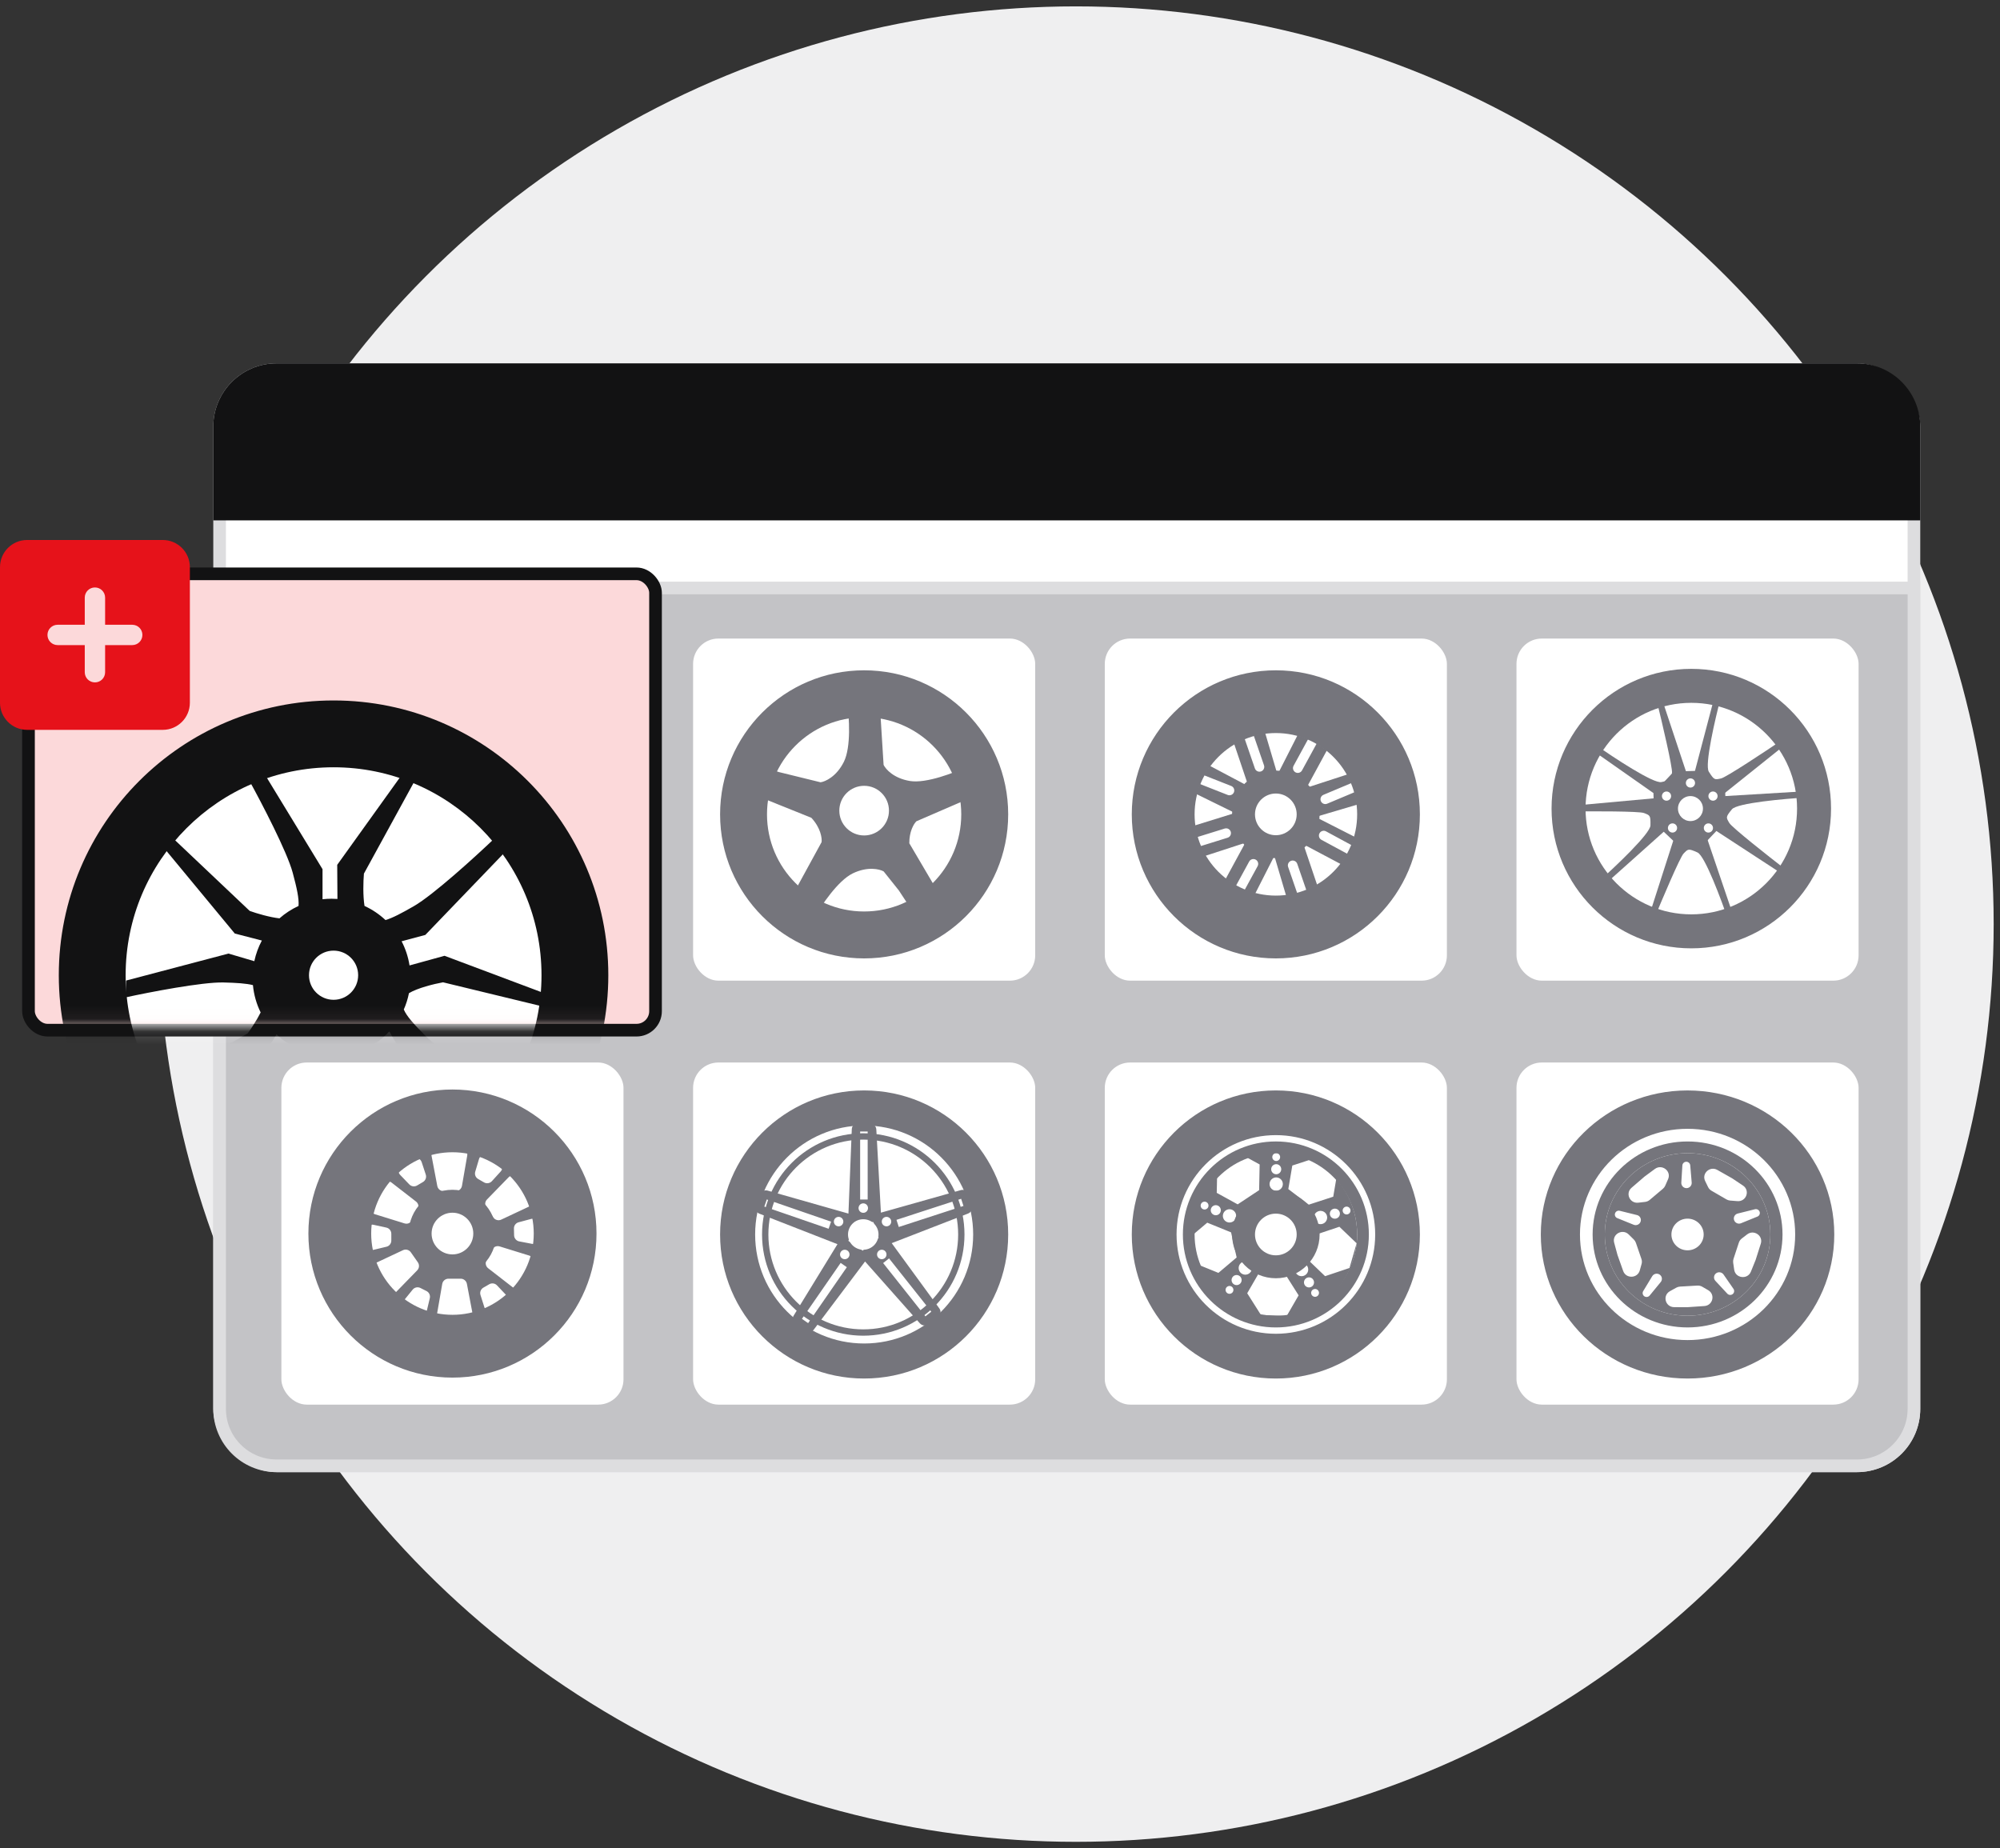
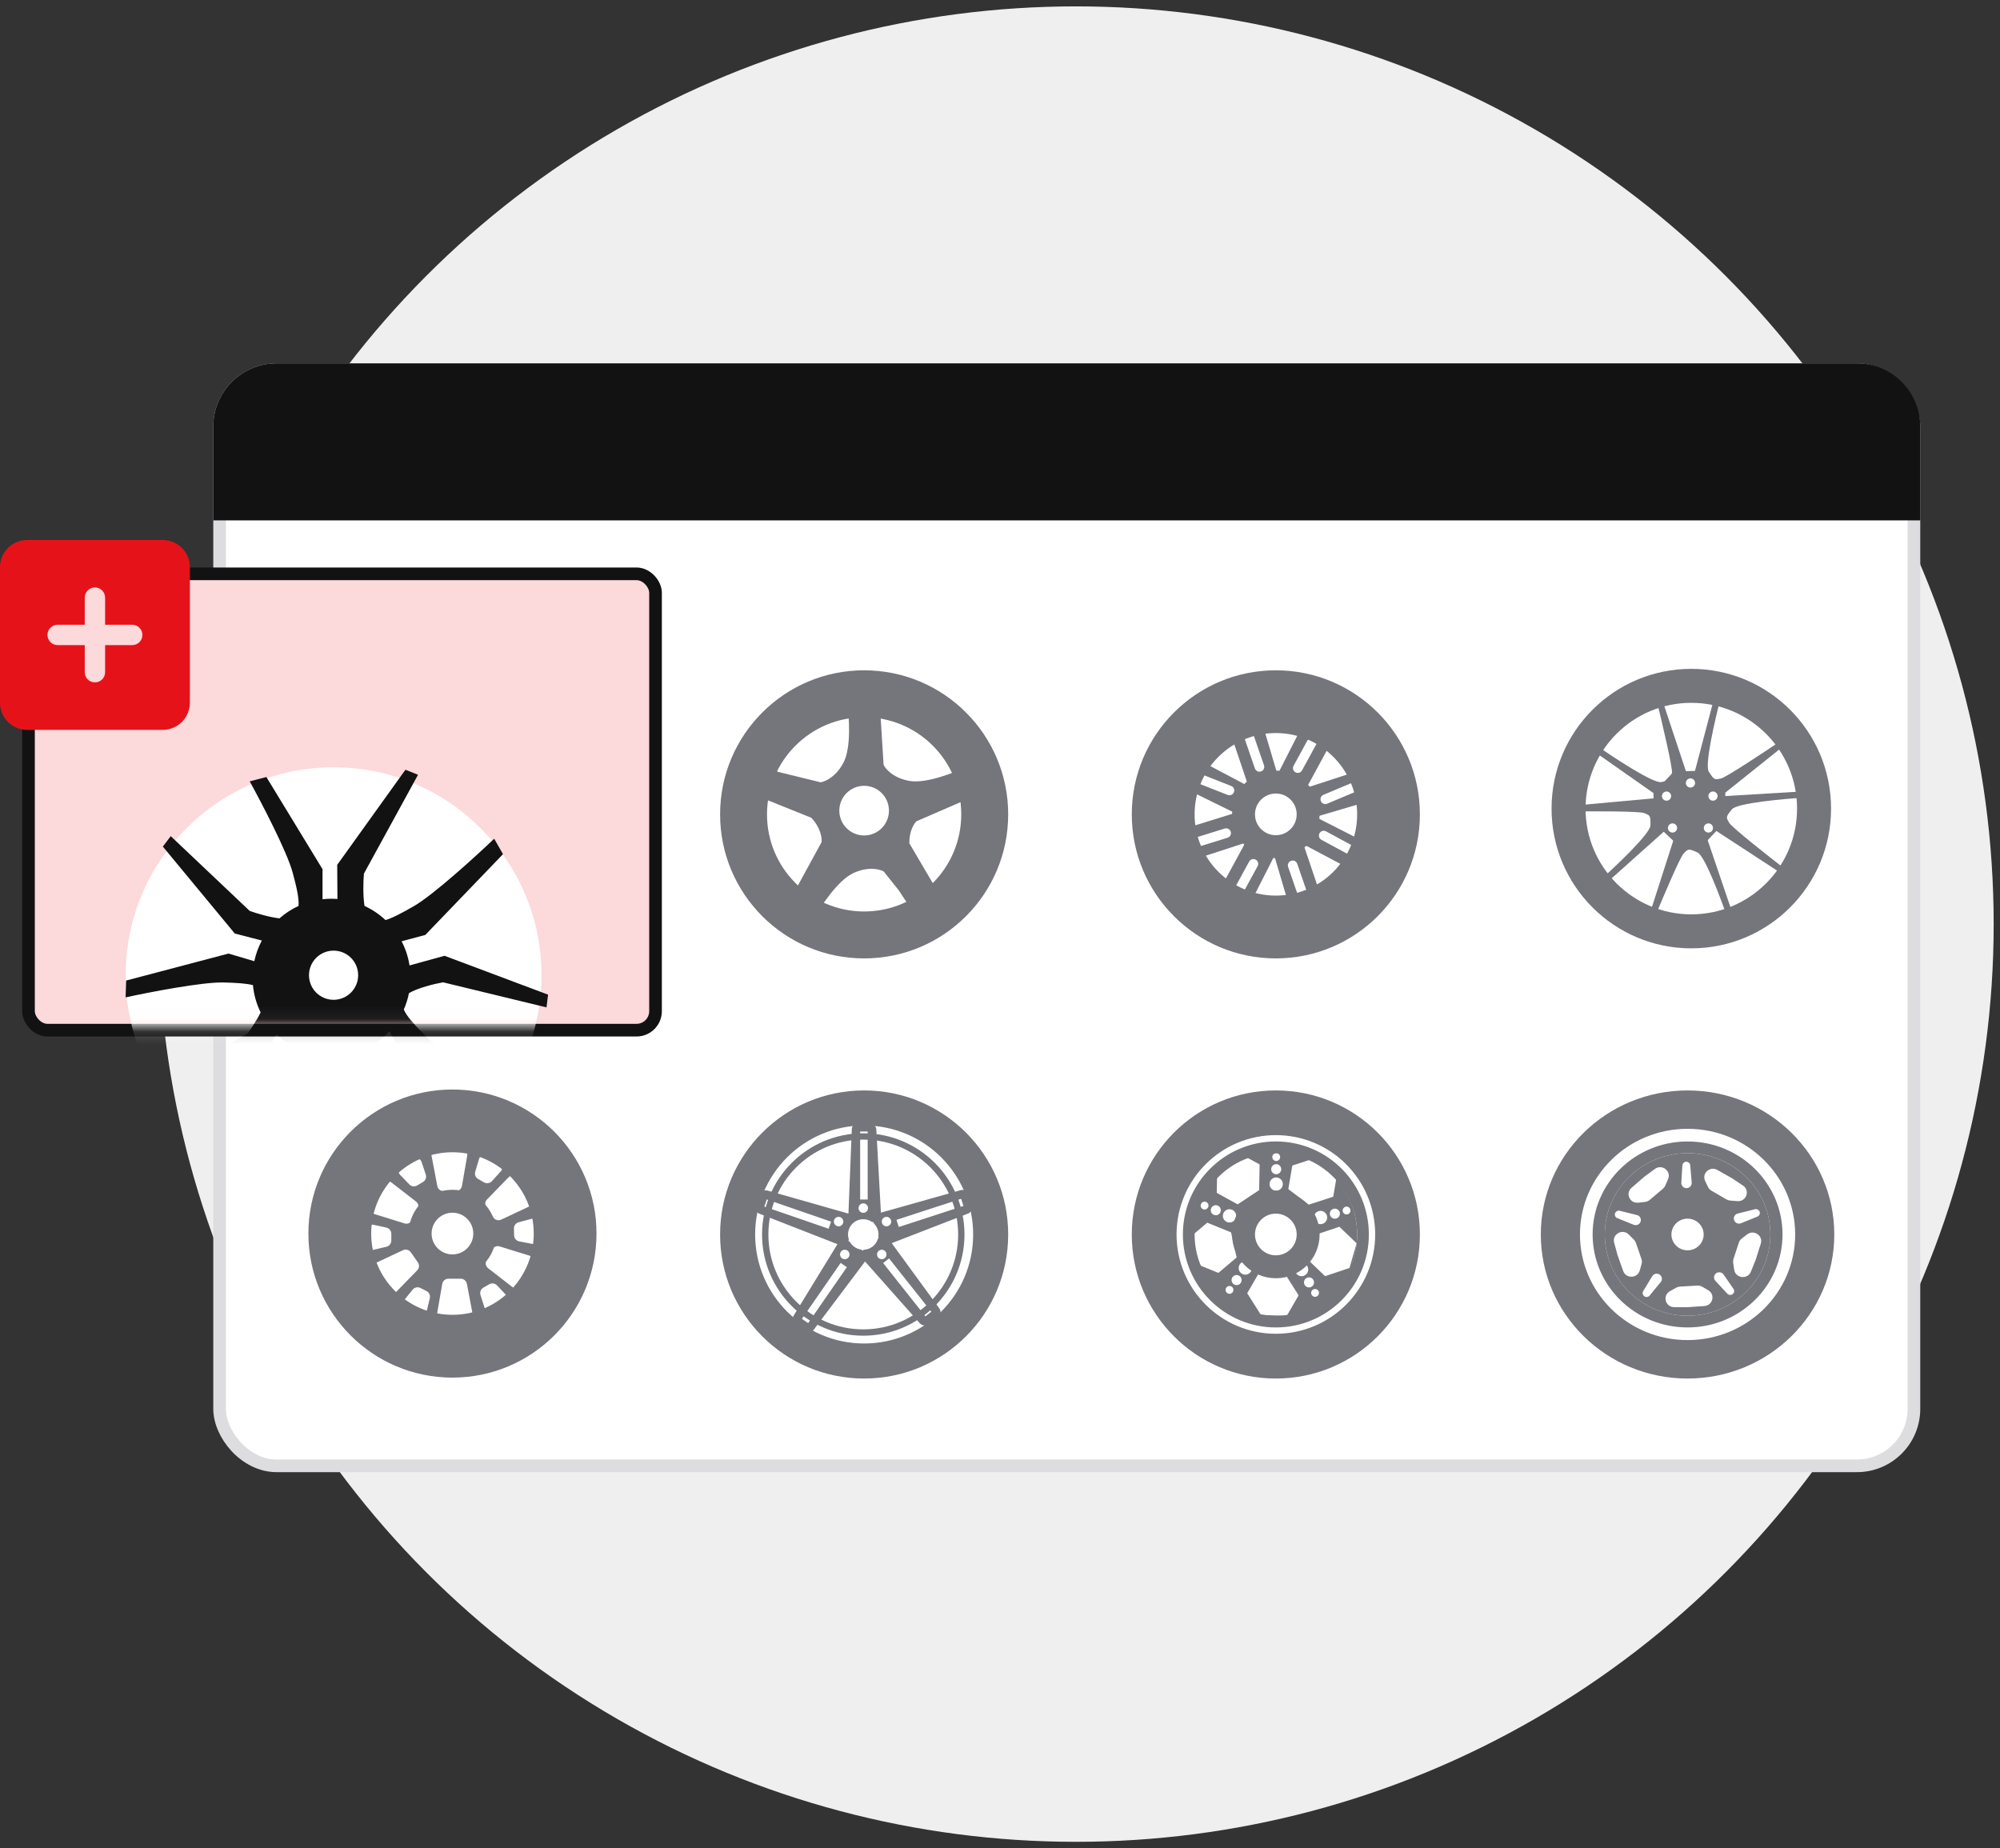
<svg xmlns="http://www.w3.org/2000/svg" width="158" height="146" viewBox="0 0 158 146" fill="none">
  <rect x="0" y="0" width="158" height="146" fill="#333333" stroke="none" />
  <circle cx="85" cy="73.004" r="72.5" fill="#EFEFF0" />
  <rect x="17.349" y="29.206" width="133.851" height="86.593" rx="4.5" fill="white" stroke="#DDDDDF" />
-   <path d="M17.349 46.449H151.201V111.299C151.201 113.785 149.186 115.799 146.701 115.799H21.849C19.364 115.799 17.349 113.785 17.349 111.299V46.449Z" fill="#C3C3C6" stroke="#DDDDDF" />
  <rect x="22.229" y="83.938" width="27.027" height="27.027" rx="2" fill="white" />
  <rect x="54.754" y="50.445" width="27.027" height="27.027" rx="2" fill="white" />
  <rect x="54.754" y="83.938" width="27.027" height="27.027" rx="2" fill="white" />
  <rect x="87.278" y="50.445" width="27.027" height="27.027" rx="2" fill="white" />
  <rect x="87.278" y="83.938" width="27.027" height="27.027" rx="2" fill="white" />
  <rect x="119.802" y="50.445" width="27.027" height="27.027" rx="2" fill="white" />
  <rect x="119.802" y="83.938" width="27.027" height="27.027" rx="2" fill="white" />
  <path d="M16.849 33.706C16.849 30.945 19.088 28.706 21.849 28.706H146.701C149.462 28.706 151.701 30.945 151.701 33.706V41.108H16.849V33.706Z" fill="#121213" />
  <rect x="2.251" y="45.333" width="49.536" height="36.05" rx="1.5" fill="#FCD9DA" stroke="#121213" />
  <path d="M12.857 42.659C14.039 42.659 15 43.619 15 44.802V55.517C15 56.699 14.039 57.659 12.857 57.659H2.143C0.959 57.659 0 56.699 0 55.517V44.802C0 43.619 0.959 42.659 2.143 42.659H12.857ZM7.5 53.909C7.945 53.909 8.304 53.551 8.304 53.106V50.963H10.446C10.892 50.963 11.25 50.605 11.25 50.159C11.25 49.714 10.892 49.356 10.446 49.356H8.304V47.213C8.304 46.768 7.945 46.409 7.5 46.409C7.055 46.409 6.696 46.768 6.696 47.213V49.356H4.554C4.108 49.356 3.75 49.714 3.75 50.159C3.75 50.605 4.108 50.963 4.554 50.963H6.696V53.106C6.696 53.551 7.055 53.909 7.5 53.909Z" fill="#E6121A" />
  <mask id="mask0_69_938" style="mask-type:alpha" maskUnits="userSpaceOnUse" x="1" y="41" width="50" height="41">
    <rect x="2.251" y="42.311" width="48.201" height="38.313" rx="1.5" fill="white" stroke="#121213" />
  </mask>
  <g mask="url(#mask0_69_938)">
-     <circle cx="26.351" cy="77.042" r="21.206" fill="#121213" stroke="#121213" />
    <circle cx="26.352" cy="77.042" r="16.427" fill="white" />
    <path fill-rule="evenodd" clip-rule="evenodd" d="M33.601 73.859L39.737 67.478L39.04 66.258C37.567 67.664 34.235 70.699 32.696 71.585C31.729 72.142 31.013 72.519 30.455 72.685C29.969 72.23 29.409 71.851 28.796 71.569C28.666 70.752 28.697 69.653 28.75 69.015L33.024 61.208L32.029 60.809L26.64 68.322L26.658 71.017C26.504 71.006 26.348 71 26.191 71C25.951 71 25.713 71.013 25.48 71.04V68.666L21.044 61.384L19.727 61.727C20.674 63.445 22.68 67.292 23.123 68.941C23.451 70.157 23.633 70.991 23.585 71.569C23.034 71.823 22.527 72.154 22.077 72.55C21.288 72.46 20.298 72.167 19.727 71.963L13.488 66.055L12.865 66.88L18.549 73.749L20.687 74.302C20.416 74.808 20.214 75.356 20.091 75.934L18.05 75.332L9.964 77.463L9.924 78.793C11.804 78.382 15.982 77.573 17.659 77.615C18.697 77.642 19.452 77.689 19.982 77.825C20.054 78.593 20.266 79.321 20.591 79.983C20.282 80.597 19.857 81.241 19.569 81.635L12.28 85.836L12.885 86.649L20.927 83.235L21.845 81.708C22.34 82.189 22.914 82.589 23.547 82.885L22.15 84.898L21.747 92.769L22.942 93.213C23.113 91.409 23.585 87.432 24.108 85.949C24.611 84.523 24.962 83.72 25.455 83.429C25.697 83.458 25.942 83.472 26.191 83.472C26.259 83.472 26.326 83.471 26.393 83.469C27.04 83.871 27.889 84.904 28.307 85.48L30.012 93.275L30.924 92.985L30.15 84.759L28.608 82.987C29.428 82.641 30.159 82.126 30.756 81.485L31.755 83.215L39.082 87.245L40.027 86.31C38.382 85.311 34.797 83.017 33.612 81.831C32.698 80.916 32.123 80.279 31.9 79.751C32.08 79.342 32.218 78.91 32.307 78.461C32.992 78.048 34.29 77.731 34.999 77.602L43.175 79.583L43.298 78.577L35.118 75.507L32.353 76.269C32.247 75.591 32.032 74.949 31.727 74.361L33.601 73.859Z" fill="#121213" />
    <circle cx="26.352" cy="77.042" r="1.942" fill="white" />
  </g>
  <circle cx="133.613" cy="63.879" r="10.54" fill="#75757C" stroke="#75757C" />
  <circle cx="133.613" cy="63.879" r="8.355" fill="white" />
  <path d="M132.238 60.948L134.585 60.883L136.29 62.497L136.355 64.844L134.74 66.549L132.393 66.614L130.688 65L130.623 62.654L132.238 60.948Z" fill="#75757C" />
-   <circle cx="133.546" cy="63.878" r="0.987" fill="white" />
  <path d="M134.996 60.962C134.653 60.42 135.496 56.784 135.96 55.034L135.496 54.855L133.746 61.498L135.96 62.891L141.139 58.748L140.889 58.391C139.413 59.391 136.36 61.413 135.96 61.498C135.46 61.605 135.425 61.641 134.996 60.962Z" fill="#75757C" />
  <path d="M131.251 61.784C130.623 61.918 127.505 59.866 126.024 58.824L125.696 59.197L131.32 63.143L133.394 61.549L131.305 55.255L130.883 55.365C131.309 57.097 132.146 60.661 132.088 61.066C132.015 61.572 132.036 61.618 131.251 61.784Z" fill="#75757C" />
  <path d="M130.385 65.208C130.372 65.85 127.665 68.419 126.313 69.624L126.602 70.029L131.724 65.45L130.644 63.068L124.039 63.67L124.051 64.106C125.834 64.085 129.495 64.081 129.876 64.23C130.353 64.416 130.402 64.406 130.385 65.208Z" fill="#75757C" />
  <path d="M134.103 67.345C134.689 67.608 135.994 71.105 136.574 72.82L137.059 72.713L134.85 66.208L132.234 66.27L130.205 72.584L130.611 72.743C131.289 71.094 132.717 67.723 133.004 67.431C133.361 67.065 133.371 67.016 134.103 67.345Z" fill="#75757C" />
  <path d="M136.824 63.932C137.232 63.437 140.95 63.102 142.757 62.996L142.782 62.499L135.924 62.912L135.293 65.451L140.846 69.076L141.108 68.727C139.696 67.637 136.822 65.369 136.616 65.015C136.358 64.574 136.313 64.551 136.824 63.932Z" fill="#75757C" />
  <circle cx="133.546" cy="61.855" r="0.363" fill="white" />
  <circle cx="131.655" cy="62.891" r="0.363" fill="white" />
  <circle cx="132.128" cy="65.41" r="0.363" fill="white" />
  <circle cx="134.964" cy="65.41" r="0.363" fill="white" />
  <circle cx="135.327" cy="62.891" r="0.363" fill="white" />
  <circle cx="68.267" cy="64.334" r="10.88" fill="#75757C" stroke="#75757C" />
  <circle cx="68.266" cy="64.334" r="7.673" fill="white" />
  <circle cx="68.267" cy="64.334" r="3.134" fill="#75757C" />
  <path fill-rule="evenodd" clip-rule="evenodd" d="M60.069 62.986C59.823 62.945 59.602 62.915 59.42 62.894L60.016 60.48L61.526 60.991L64.826 61.801C65.196 61.749 66.083 61.354 66.665 60.186C67.249 59.017 67.085 56.62 66.931 55.568L69.417 55.525L69.395 55.843L69.518 55.846L69.804 60.425C69.964 60.763 70.605 61.492 71.894 61.7C73.184 61.907 75.423 61.036 76.381 60.574L77.164 62.934L76.553 63.081L72.393 64.882C72.177 65.098 71.826 65.705 71.836 66.618L74.527 71.192L73.64 71.783L72.529 72.657L71.007 70.343L69.81 68.842C69.485 68.657 68.542 68.428 67.367 68.998C66.192 69.567 64.857 71.565 64.337 72.493L62.341 71.009L62.73 70.569L62.706 70.554L64.906 66.527C64.946 66.194 64.826 65.389 64.095 64.604L60.069 62.986ZM68.412 65.019L68.672 64.29L68.28 63.967L68.016 64.139L68.303 65.01L68.412 65.019Z" fill="#75757C" />
  <circle cx="68.267" cy="64.04" r="1.961" fill="white" />
  <circle cx="100.791" cy="64.334" r="10.88" fill="#75757C" stroke="#75757C" />
  <circle cx="100.794" cy="64.332" r="6.421" fill="white" />
  <path fill-rule="evenodd" clip-rule="evenodd" d="M99.953 57.92L100.923 61.197L102.501 58.094C102.79 58.173 103.071 58.272 103.343 58.389L102.192 60.499C102.091 60.683 102.159 60.914 102.343 61.014C102.528 61.115 102.759 61.047 102.859 60.863L104.019 58.737C104.021 58.734 104.022 58.732 104.023 58.73C104.304 58.892 104.572 59.076 104.825 59.277L103.22 62.231L106.441 61.181C106.563 61.4 106.673 61.626 106.769 61.859L104.552 62.791C104.358 62.873 104.267 63.096 104.349 63.289C104.43 63.483 104.653 63.574 104.846 63.492L107.019 62.579C107.109 62.899 107.175 63.229 107.215 63.567L103.929 64.539L107.013 66.108C106.949 66.335 106.872 66.557 106.784 66.774L104.756 65.677C104.571 65.577 104.34 65.646 104.24 65.831C104.141 66.015 104.209 66.246 104.394 66.346L106.455 67.46C106.299 67.743 106.123 68.012 105.928 68.266L102.97 66.699L104.057 69.919C103.785 70.078 103.501 70.218 103.206 70.337L102.481 68.238C102.412 68.04 102.196 67.935 101.998 68.003C101.799 68.072 101.694 68.288 101.762 68.487L102.485 70.578C102.198 70.656 101.903 70.714 101.601 70.752L100.674 67.617L99.16 70.595C98.872 70.52 98.593 70.426 98.322 70.314L99.352 68.427C99.452 68.243 99.384 68.012 99.2 67.911C99.016 67.811 98.785 67.879 98.684 68.063L97.637 69.982C97.352 69.823 97.08 69.642 96.823 69.443L98.377 66.583L95.215 67.613C95.07 67.368 94.942 67.113 94.83 66.849L96.979 66.181C97.179 66.119 97.291 65.906 97.229 65.706C97.167 65.505 96.954 65.393 96.753 65.455L94.576 66.131C94.49 65.834 94.425 65.527 94.382 65.213L97.562 64.227L94.523 62.732C94.593 62.458 94.68 62.191 94.784 61.932L96.988 62.8C97.184 62.876 97.404 62.78 97.481 62.585C97.558 62.389 97.462 62.169 97.266 62.092L95.108 61.243C95.249 60.984 95.407 60.737 95.581 60.501L98.627 62.115L97.497 58.767C97.763 58.609 98.041 58.469 98.33 58.351C98.334 58.373 98.339 58.395 98.347 58.417L99.137 60.707C99.206 60.905 99.422 61.011 99.621 60.942C99.819 60.874 99.925 60.657 99.856 60.459L99.066 58.169C99.058 58.147 99.048 58.126 99.037 58.106C99.335 58.023 99.641 57.96 99.953 57.92Z" fill="#75757C" />
  <circle cx="100.791" cy="64.335" r="3.458" fill="#75757C" />
  <circle cx="100.791" cy="64.335" r="1.647" fill="white" />
  <circle cx="35.743" cy="97.451" r="10.88" fill="#75757C" stroke="#75757C" />
  <circle cx="35.745" cy="97.449" r="6.421" fill="white" />
  <path fill-rule="evenodd" clip-rule="evenodd" d="M34.084 91.131C33.718 91.225 33.364 91.35 33.025 91.503C33.156 91.556 33.264 91.663 33.313 91.81L33.636 92.793C33.709 93.017 33.617 93.261 33.414 93.38L32.95 93.653C32.751 93.771 32.497 93.736 32.336 93.569L31.616 92.82C31.523 92.724 31.478 92.602 31.476 92.481C31.174 92.736 30.895 93.018 30.643 93.323C30.746 93.325 30.85 93.359 30.939 93.428L32.866 94.923C33.059 95.072 33.115 95.338 33.002 95.552L32.549 96.405C32.436 96.618 32.189 96.72 31.959 96.649L29.622 95.925C29.518 95.893 29.433 95.831 29.372 95.751C29.277 96.092 29.209 96.444 29.169 96.805C29.269 96.752 29.388 96.732 29.51 96.759L30.52 96.979C30.75 97.029 30.914 97.233 30.914 97.468V98.006C30.914 98.237 30.755 98.439 30.53 98.492L29.519 98.734C29.421 98.757 29.323 98.75 29.236 98.719C29.307 99.108 29.412 99.486 29.547 99.848C29.572 99.831 29.598 99.815 29.626 99.802L31.834 98.765C32.054 98.662 32.316 98.732 32.456 98.931L33.01 99.722C33.148 99.918 33.126 100.185 32.959 100.357L31.252 102.11C31.203 102.161 31.145 102.199 31.085 102.224C31.323 102.46 31.579 102.678 31.851 102.876C31.868 102.808 31.9 102.743 31.948 102.684L32.6 101.881C32.749 101.699 33.004 101.644 33.214 101.751L33.694 101.993C33.901 102.098 34.009 102.33 33.955 102.555L33.714 103.566C33.694 103.652 33.653 103.727 33.598 103.787C33.897 103.889 34.206 103.97 34.523 104.029C34.509 103.968 34.507 103.902 34.519 103.835L34.936 101.432C34.977 101.192 35.185 101.017 35.428 101.017H36.394C36.634 101.017 36.84 101.188 36.885 101.424L37.342 103.827C37.349 103.867 37.352 103.905 37.35 103.944C37.737 103.847 38.11 103.716 38.466 103.555C38.378 103.495 38.309 103.406 38.273 103.295L37.959 102.309C37.887 102.085 37.981 101.842 38.185 101.724L38.651 101.455C38.852 101.34 39.105 101.376 39.264 101.545L39.978 102.299C40.036 102.36 40.074 102.43 40.096 102.503C40.345 102.284 40.578 102.046 40.793 101.792C40.688 101.791 40.583 101.757 40.492 101.687L38.565 100.192C38.373 100.043 38.316 99.778 38.43 99.563L38.883 98.71C38.995 98.498 39.243 98.396 39.472 98.467L41.809 99.19C41.928 99.227 42.022 99.302 42.082 99.398C42.192 99.024 42.27 98.638 42.312 98.24C42.228 98.273 42.133 98.284 42.037 98.265L41.02 98.071C40.79 98.027 40.621 97.828 40.614 97.593L40.601 97.055C40.595 96.823 40.748 96.618 40.972 96.559L41.976 96.291C42.064 96.268 42.152 96.269 42.233 96.291C42.164 95.924 42.064 95.568 41.936 95.225C41.899 95.26 41.855 95.29 41.806 95.313L39.598 96.35C39.378 96.453 39.115 96.383 38.976 96.184L38.422 95.393C38.284 95.197 38.306 94.93 38.473 94.758L40.18 93.005C40.249 92.933 40.334 92.888 40.423 92.867C40.193 92.636 39.946 92.422 39.685 92.228C39.681 92.341 39.639 92.455 39.555 92.547L38.859 93.312C38.7 93.486 38.442 93.526 38.239 93.409L37.773 93.14C37.572 93.024 37.477 92.786 37.544 92.564L37.84 91.568C37.87 91.466 37.93 91.381 38.006 91.32C37.647 91.189 37.274 91.089 36.889 91.021C36.919 91.101 36.928 91.189 36.913 91.28L36.495 93.684C36.454 93.923 36.246 94.098 36.003 94.098H35.037C34.797 94.098 34.591 93.927 34.546 93.692L34.089 91.288C34.079 91.234 34.078 91.181 34.084 91.131Z" fill="#75757C" />
  <circle cx="35.743" cy="97.451" r="3.458" fill="#75757C" />
  <circle cx="35.743" cy="97.451" r="1.647" fill="white" />
  <circle cx="68.267" cy="97.524" r="10.88" fill="#75757C" stroke="#75757C" />
  <circle cx="68.268" cy="97.524" r="8.612" fill="white" />
  <path fill-rule="evenodd" clip-rule="evenodd" d="M69.592 95.8L69.229 89.23C69.215 88.972 69.007 88.768 68.75 88.758L67.812 88.72C67.536 88.709 67.303 88.924 67.292 89.2L67.027 95.874L60.647 94.059C60.399 93.988 60.139 94.118 60.045 94.358L59.703 95.232C59.603 95.489 59.73 95.779 59.987 95.879L66.16 98.29L62.7 103.932C62.565 104.152 62.62 104.438 62.826 104.593L63.575 105.157C63.796 105.323 64.11 105.279 64.276 105.058L68.339 99.658L72.671 104.543C72.842 104.735 73.132 104.767 73.34 104.615L74.098 104.061C74.321 103.898 74.37 103.586 74.207 103.363L70.445 98.209L76.477 95.87C76.718 95.777 76.848 95.516 76.778 95.268L76.523 94.365C76.448 94.099 76.172 93.944 75.906 94.019L69.592 95.8ZM68.997 96.544L67.524 96.552L67.52 96.564L67.023 98.028L68.155 98.803C68.176 98.778 68.199 98.754 68.225 98.733L69.408 97.785L68.997 96.544ZM68.546 89.391H67.951V94.764H68.546V89.391ZM60.576 94.757L60.382 95.319L65.461 97.072L65.655 96.511L60.576 94.757ZM63.842 104.527L63.354 104.188L66.411 99.77L66.9 100.108L63.842 104.527ZM73.107 103.992L73.572 103.623L70.234 99.413L69.768 99.782L73.107 103.992ZM75.93 94.705L76.114 95.27L71.004 96.933L70.821 96.368L75.93 94.705Z" fill="#75757C" />
  <circle cx="68.198" cy="97.524" r="1.018" fill="white" />
  <circle cx="68.199" cy="95.439" r="0.374" fill="white" />
  <circle cx="66.249" cy="96.506" r="0.374" fill="white" />
  <circle cx="66.737" cy="99.103" r="0.374" fill="white" />
  <circle cx="69.66" cy="99.103" r="0.374" fill="white" />
  <circle cx="70.034" cy="96.506" r="0.374" fill="white" />
  <circle cx="68.198" cy="97.524" r="1.205" fill="white" />
  <circle cx="68.198" cy="97.524" r="7.746" stroke="#75757C" stroke-width="0.5" />
  <circle cx="100.791" cy="97.524" r="10.88" fill="#75757C" stroke="#75757C" />
  <circle cx="100.794" cy="97.521" r="6.421" fill="white" />
  <path d="M108.39 97.522C108.39 101.717 104.989 105.118 100.794 105.118C96.599 105.118 93.198 101.717 93.198 97.522C93.198 93.326 96.599 89.925 100.794 89.925C104.989 89.925 108.39 93.326 108.39 97.522Z" stroke="white" stroke-width="0.5" />
  <circle cx="100.792" cy="97.524" r="3.458" fill="#75757C" />
  <path fill-rule="evenodd" clip-rule="evenodd" d="M100.553 104.186C104.232 104.186 107.214 101.203 107.214 97.524C107.214 95.843 106.591 94.307 105.564 93.135L105.326 94.539L103.394 95.168L101.777 93.937L102.093 92.077L103.585 91.591C102.675 91.125 101.644 90.862 100.553 90.862C99.733 90.862 98.947 91.011 98.222 91.282L99.512 91.992L99.471 94.023L97.776 95.145L96.123 94.235L96.158 92.517C94.768 93.738 93.891 95.529 93.891 97.524C93.891 101.203 96.874 104.186 100.553 104.186ZM101.13 91.409C101.13 91.58 100.992 91.719 100.821 91.719C100.65 91.719 100.511 91.58 100.511 91.409C100.511 91.239 100.65 91.1 100.821 91.1C100.992 91.1 101.13 91.239 101.13 91.409ZM101.345 93.54C101.345 93.83 101.11 94.065 100.82 94.065C100.53 94.065 100.295 93.83 100.295 93.54C100.295 93.251 100.53 93.016 100.82 93.016C101.11 93.016 101.345 93.251 101.345 93.54ZM100.821 92.765C101.04 92.765 101.218 92.587 101.218 92.368C101.218 92.148 101.04 91.97 100.821 91.97C100.601 91.97 100.423 92.148 100.423 92.368C100.423 92.587 100.601 92.765 100.821 92.765ZM95.28 94.955C95.438 95.02 95.513 95.201 95.448 95.359C95.383 95.517 95.202 95.593 95.043 95.528C94.885 95.462 94.81 95.281 94.876 95.123C94.941 94.965 95.122 94.89 95.28 94.955ZM97.332 95.569C97.6 95.68 97.727 95.986 97.617 96.254C97.506 96.522 97.199 96.65 96.931 96.539C96.663 96.429 96.536 96.122 96.646 95.854C96.757 95.586 97.064 95.458 97.332 95.569ZM96.415 95.758C96.499 95.555 96.402 95.323 96.199 95.239C95.996 95.155 95.764 95.252 95.68 95.455C95.596 95.658 95.693 95.891 95.896 95.974C96.099 96.058 96.331 95.962 96.415 95.758ZM97.312 101.651C97.173 101.55 96.98 101.582 96.879 101.72C96.779 101.859 96.81 102.052 96.949 102.152C97.087 102.253 97.281 102.221 97.381 102.083C97.481 101.944 97.45 101.751 97.312 101.651ZM98.686 99.749C98.452 99.579 98.124 99.632 97.954 99.867C97.784 100.102 97.837 100.43 98.071 100.6C98.306 100.77 98.634 100.717 98.804 100.482C98.974 100.247 98.921 99.919 98.686 99.749ZM97.369 100.892C97.498 100.714 97.747 100.674 97.925 100.803C98.103 100.931 98.142 101.18 98.014 101.358C97.885 101.536 97.636 101.576 97.459 101.447C97.281 101.318 97.241 101.07 97.369 100.892ZM103.622 102.293C103.537 102.145 103.587 101.956 103.735 101.871C103.883 101.785 104.073 101.836 104.158 101.984C104.244 102.132 104.193 102.321 104.045 102.407C103.897 102.492 103.708 102.442 103.622 102.293ZM102.37 100.556C102.225 100.305 102.311 99.984 102.562 99.839C102.813 99.694 103.134 99.78 103.279 100.031C103.424 100.282 103.338 100.603 103.087 100.748C102.836 100.893 102.515 100.807 102.37 100.556ZM103.212 100.965C103.022 101.075 102.957 101.318 103.067 101.508C103.176 101.698 103.42 101.764 103.61 101.654C103.8 101.544 103.865 101.301 103.755 101.11C103.646 100.92 103.402 100.855 103.212 100.965ZM106.081 95.712C106.125 95.877 106.295 95.975 106.46 95.931C106.625 95.887 106.723 95.717 106.679 95.552C106.635 95.387 106.465 95.289 106.3 95.333C106.135 95.377 106.037 95.547 106.081 95.712ZM103.815 96.32C103.89 96.6 104.178 96.766 104.458 96.691C104.738 96.616 104.904 96.328 104.829 96.048C104.754 95.768 104.466 95.602 104.186 95.677C103.906 95.752 103.74 96.04 103.815 96.32ZM105.557 96.264C105.345 96.321 105.127 96.195 105.07 95.983C105.014 95.771 105.139 95.553 105.352 95.496C105.564 95.439 105.782 95.565 105.839 95.777C105.895 95.989 105.77 96.207 105.557 96.264ZM93.931 97.808L94.372 99.792L96.254 100.558L97.695 99.34L97.255 97.357L95.373 96.591L93.931 97.808ZM99.617 103.884L98.53 102.167L99.474 100.533L101.504 100.615L102.591 102.332L101.647 103.966L99.617 103.884ZM104.683 100.818L106.609 100.171L107.173 98.219L105.811 96.914L103.885 97.56L103.321 99.512L104.683 100.818Z" fill="#75757C" />
  <circle cx="100.791" cy="97.524" r="1.647" fill="white" />
  <path d="M144.408 97.524C144.408 103.524 139.45 108.404 133.316 108.404C127.181 108.404 122.224 103.524 122.224 97.524C122.224 91.524 127.181 86.645 133.316 86.645C139.45 86.645 144.408 91.524 144.408 97.524Z" fill="#75757C" stroke="#75757C" />
  <ellipse cx="133.318" cy="97.521" rx="6.54" ry="6.421" fill="white" />
-   <path fill-rule="evenodd" clip-rule="evenodd" d="M133.318 103.942C136.93 103.942 139.858 101.067 139.858 97.521C139.858 93.975 136.93 91.101 133.318 91.101C129.706 91.101 126.778 93.975 126.778 97.521C126.778 101.067 129.706 103.942 133.318 103.942ZM133.644 93.418L133.529 92.063C133.515 91.902 133.38 91.778 133.218 91.778C133.053 91.778 132.917 91.906 132.907 92.07L132.823 93.427C132.809 93.664 132.997 93.864 133.234 93.864C133.475 93.864 133.664 93.658 133.644 93.418ZM130.524 100.822L129.813 101.998C129.73 102.136 129.767 102.313 129.899 102.405C130.033 102.499 130.219 102.473 130.323 102.347L131.198 101.282C131.348 101.099 131.312 100.831 131.118 100.696C130.922 100.559 130.647 100.617 130.524 100.822ZM127.957 95.652L129.323 95.99C129.553 96.047 129.684 96.287 129.606 96.511C129.529 96.732 129.281 96.844 129.065 96.757L127.762 96.23C127.612 96.169 127.537 96.003 127.59 95.85C127.643 95.7 127.802 95.613 127.957 95.652ZM137.536 96.638L138.838 96.109C138.985 96.049 139.061 95.886 139.012 95.735C138.961 95.581 138.8 95.491 138.642 95.53L137.277 95.871C137.05 95.928 136.92 96.163 136.992 96.385C137.066 96.61 137.317 96.727 137.536 96.638ZM136.457 102.199L135.516 101.188C135.353 101.012 135.377 100.738 135.568 100.593C135.756 100.451 136.027 100.494 136.161 100.688L136.945 101.821C137.037 101.955 137.008 102.137 136.878 102.236C136.75 102.333 136.567 102.317 136.457 102.199ZM129.959 94.951L129.423 95.012C128.754 95.088 128.384 94.271 128.891 93.835L129.917 92.951L130.735 92.347C131.298 91.931 132.058 92.517 131.779 93.153L131.553 93.668C131.512 93.762 131.449 93.846 131.37 93.913L130.328 94.792C130.224 94.88 130.095 94.935 129.959 94.951ZM134.705 93.297L134.937 93.776C134.995 93.897 135.09 93.999 135.208 94.067L136.391 94.753C136.481 94.805 136.582 94.837 136.686 94.845L137.256 94.889C137.959 94.944 138.279 94.049 137.697 93.659L136.851 93.094L135.669 92.424C135.085 92.094 134.416 92.7 134.705 93.297ZM129.685 99.856L129.542 100.366C129.362 101.004 128.452 101.033 128.231 100.408L127.782 99.143L127.519 98.172C127.338 97.503 128.177 97.032 128.672 97.525L129.074 97.924C129.147 97.997 129.203 98.086 129.236 98.183L129.674 99.461C129.718 99.589 129.722 99.726 129.685 99.856ZM138.023 97.517L137.599 97.843C137.491 97.926 137.411 98.039 137.369 98.167L136.947 99.451C136.915 99.549 136.906 99.652 136.921 99.754L137.002 100.309C137.102 100.994 138.061 101.105 138.32 100.462L138.697 99.528L139.103 98.248C139.303 97.617 138.554 97.109 138.023 97.517ZM134.483 101.654L134.947 101.924C135.527 102.261 135.317 103.131 134.645 103.177L133.283 103.27L132.26 103.265C131.555 103.261 131.312 102.343 131.926 102.003L132.424 101.727C132.515 101.677 132.616 101.648 132.72 101.641L134.092 101.561C134.229 101.553 134.365 101.585 134.483 101.654Z" fill="#75757C" />
+   <path fill-rule="evenodd" clip-rule="evenodd" d="M133.318 103.942C136.93 103.942 139.858 101.067 139.858 97.521C139.858 93.975 136.93 91.101 133.318 91.101C129.706 91.101 126.778 93.975 126.778 97.521C126.778 101.067 129.706 103.942 133.318 103.942ZM133.644 93.418L133.529 92.063C133.515 91.902 133.38 91.778 133.218 91.778C133.053 91.778 132.917 91.906 132.907 92.07L132.823 93.427C132.809 93.664 132.997 93.864 133.234 93.864C133.475 93.864 133.664 93.658 133.644 93.418M130.524 100.822L129.813 101.998C129.73 102.136 129.767 102.313 129.899 102.405C130.033 102.499 130.219 102.473 130.323 102.347L131.198 101.282C131.348 101.099 131.312 100.831 131.118 100.696C130.922 100.559 130.647 100.617 130.524 100.822ZM127.957 95.652L129.323 95.99C129.553 96.047 129.684 96.287 129.606 96.511C129.529 96.732 129.281 96.844 129.065 96.757L127.762 96.23C127.612 96.169 127.537 96.003 127.59 95.85C127.643 95.7 127.802 95.613 127.957 95.652ZM137.536 96.638L138.838 96.109C138.985 96.049 139.061 95.886 139.012 95.735C138.961 95.581 138.8 95.491 138.642 95.53L137.277 95.871C137.05 95.928 136.92 96.163 136.992 96.385C137.066 96.61 137.317 96.727 137.536 96.638ZM136.457 102.199L135.516 101.188C135.353 101.012 135.377 100.738 135.568 100.593C135.756 100.451 136.027 100.494 136.161 100.688L136.945 101.821C137.037 101.955 137.008 102.137 136.878 102.236C136.75 102.333 136.567 102.317 136.457 102.199ZM129.959 94.951L129.423 95.012C128.754 95.088 128.384 94.271 128.891 93.835L129.917 92.951L130.735 92.347C131.298 91.931 132.058 92.517 131.779 93.153L131.553 93.668C131.512 93.762 131.449 93.846 131.37 93.913L130.328 94.792C130.224 94.88 130.095 94.935 129.959 94.951ZM134.705 93.297L134.937 93.776C134.995 93.897 135.09 93.999 135.208 94.067L136.391 94.753C136.481 94.805 136.582 94.837 136.686 94.845L137.256 94.889C137.959 94.944 138.279 94.049 137.697 93.659L136.851 93.094L135.669 92.424C135.085 92.094 134.416 92.7 134.705 93.297ZM129.685 99.856L129.542 100.366C129.362 101.004 128.452 101.033 128.231 100.408L127.782 99.143L127.519 98.172C127.338 97.503 128.177 97.032 128.672 97.525L129.074 97.924C129.147 97.997 129.203 98.086 129.236 98.183L129.674 99.461C129.718 99.589 129.722 99.726 129.685 99.856ZM138.023 97.517L137.599 97.843C137.491 97.926 137.411 98.039 137.369 98.167L136.947 99.451C136.915 99.549 136.906 99.652 136.921 99.754L137.002 100.309C137.102 100.994 138.061 101.105 138.32 100.462L138.697 99.528L139.103 98.248C139.303 97.617 138.554 97.109 138.023 97.517ZM134.483 101.654L134.947 101.924C135.527 102.261 135.317 103.131 134.645 103.177L133.283 103.27L132.26 103.265C131.555 103.261 131.312 102.343 131.926 102.003L132.424 101.727C132.515 101.677 132.616 101.648 132.72 101.641L134.092 101.561C134.229 101.553 134.365 101.585 134.483 101.654Z" fill="#75757C" />
  <path d="M141.319 97.522C141.319 101.846 137.746 105.367 133.318 105.367C128.89 105.367 125.317 101.846 125.317 97.522C125.317 93.197 128.89 89.676 133.318 89.676C137.746 89.676 141.319 93.197 141.319 97.522Z" stroke="white" />
  <ellipse cx="133.316" cy="97.524" rx="3.522" ry="3.458" fill="#75757C" />
  <ellipse cx="133.316" cy="97.524" rx="1.274" ry="1.251" fill="white" />
</svg>